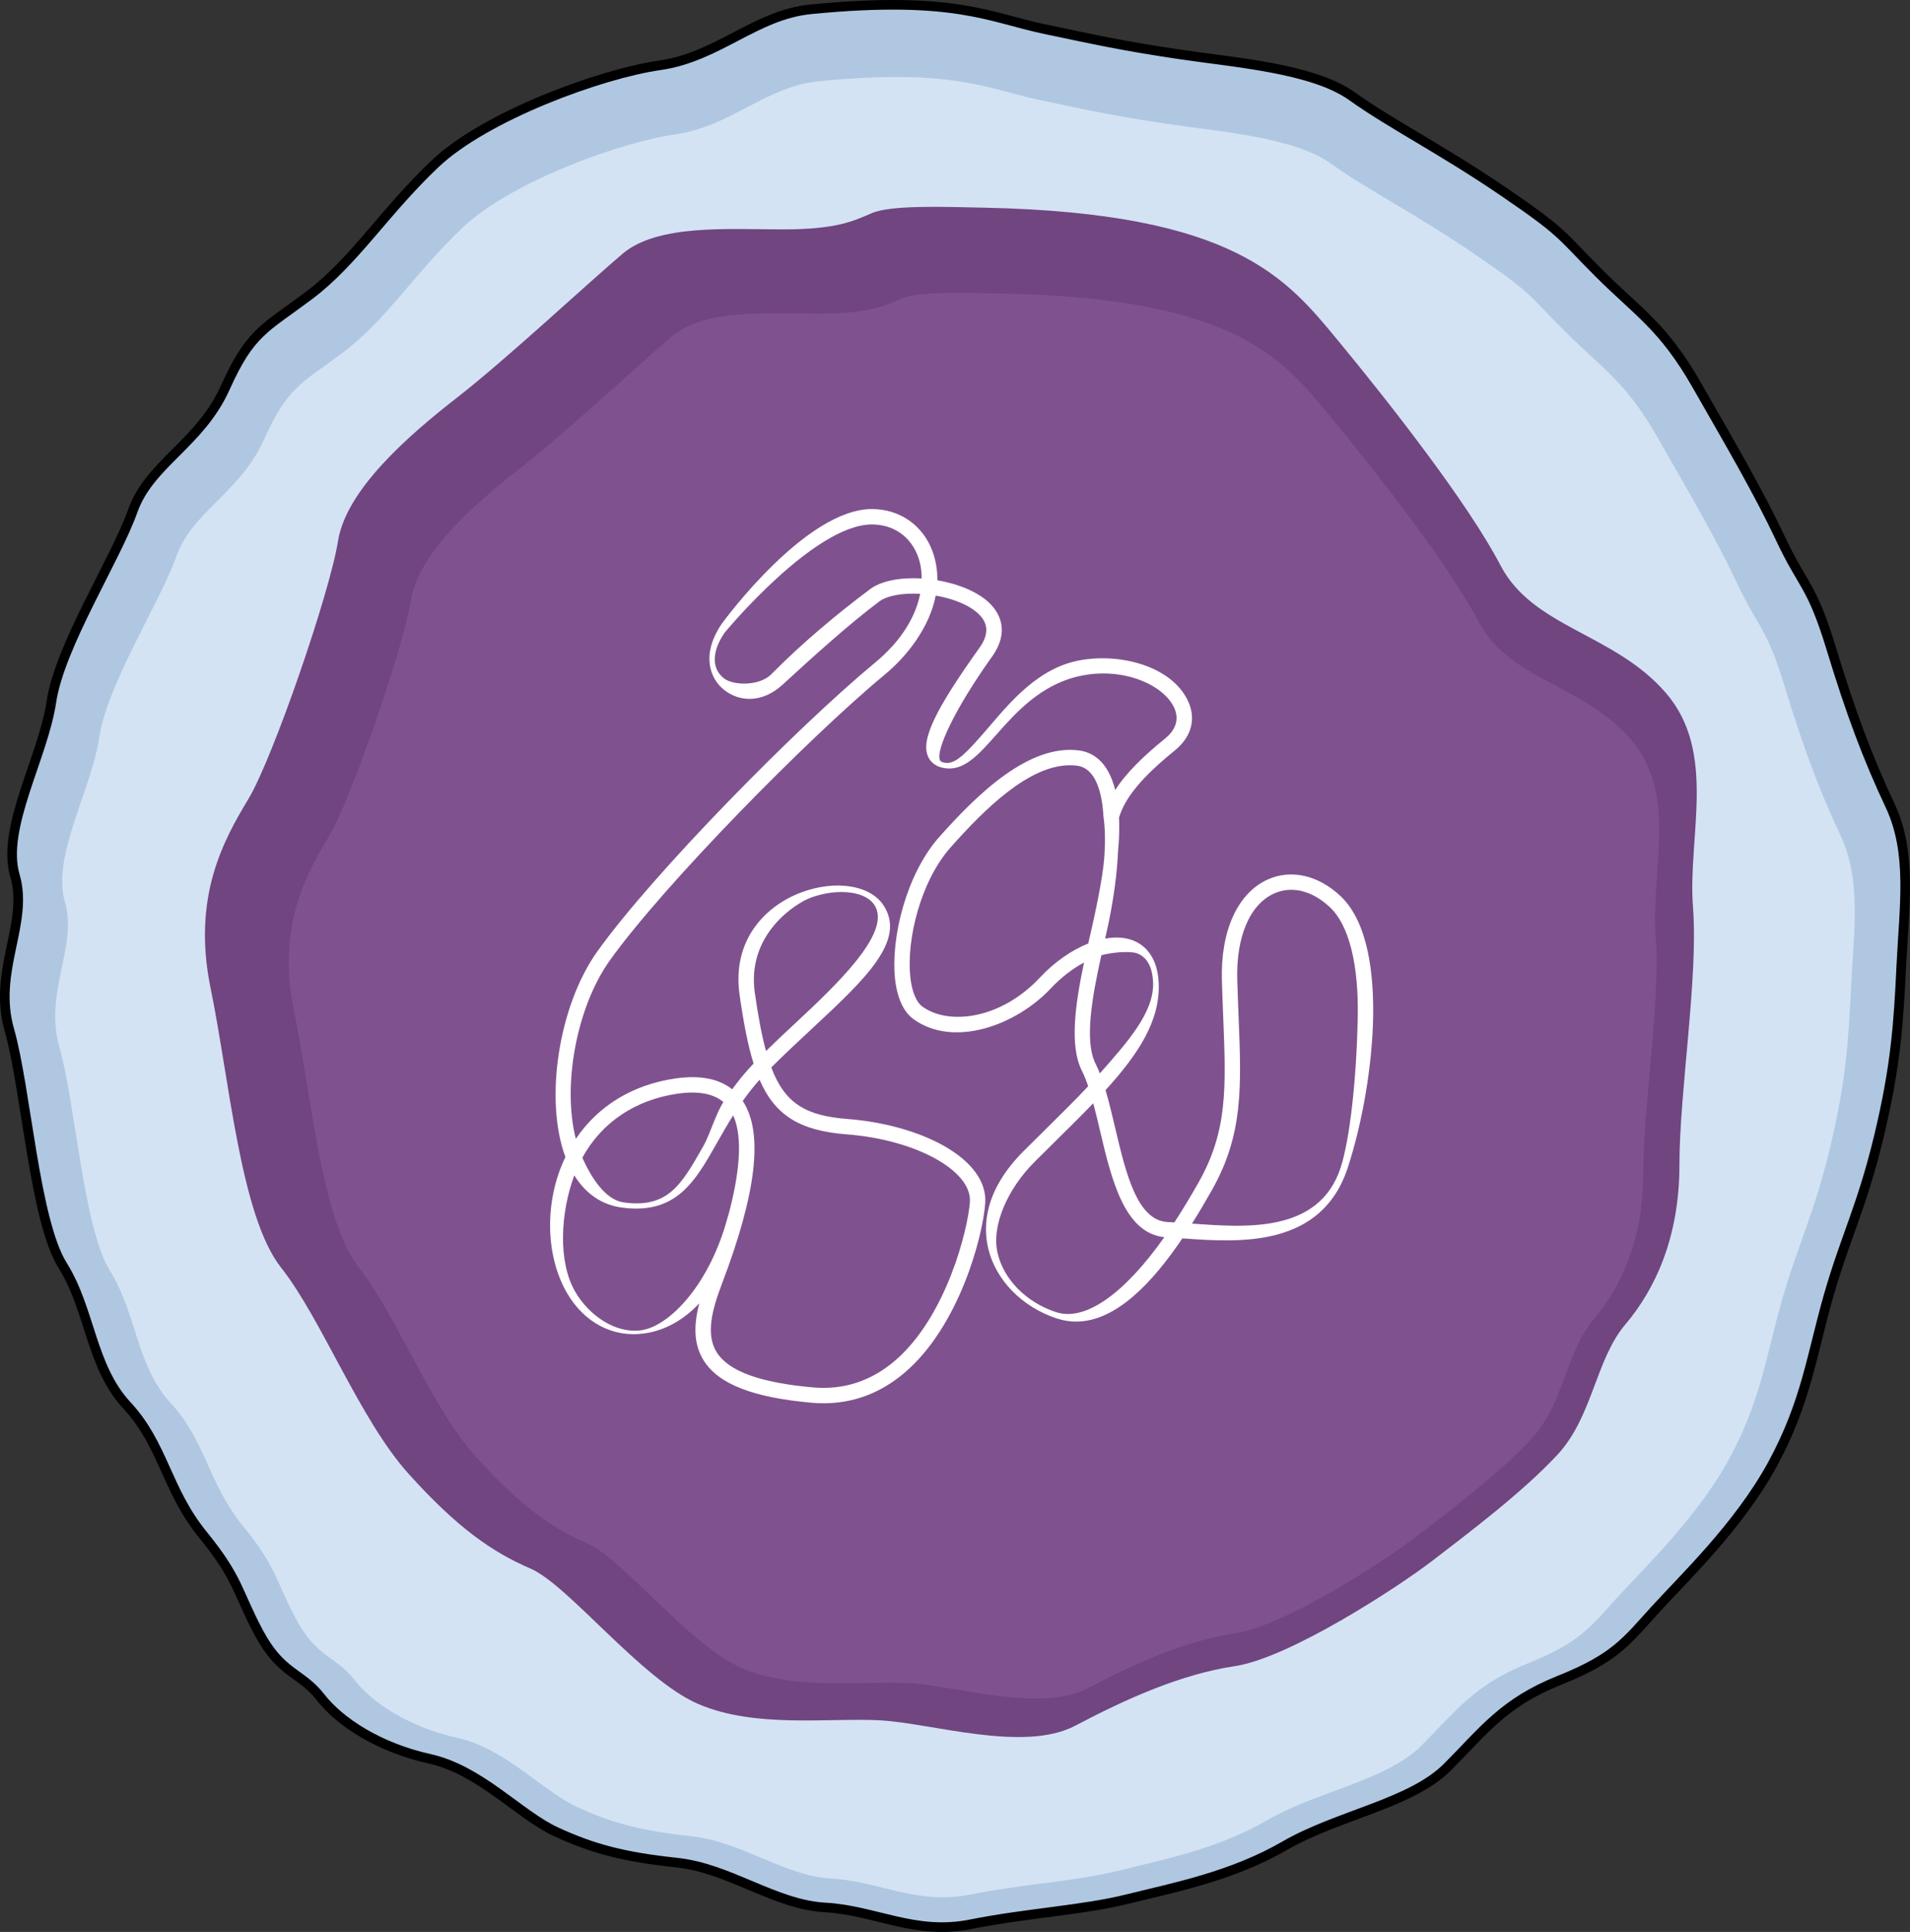
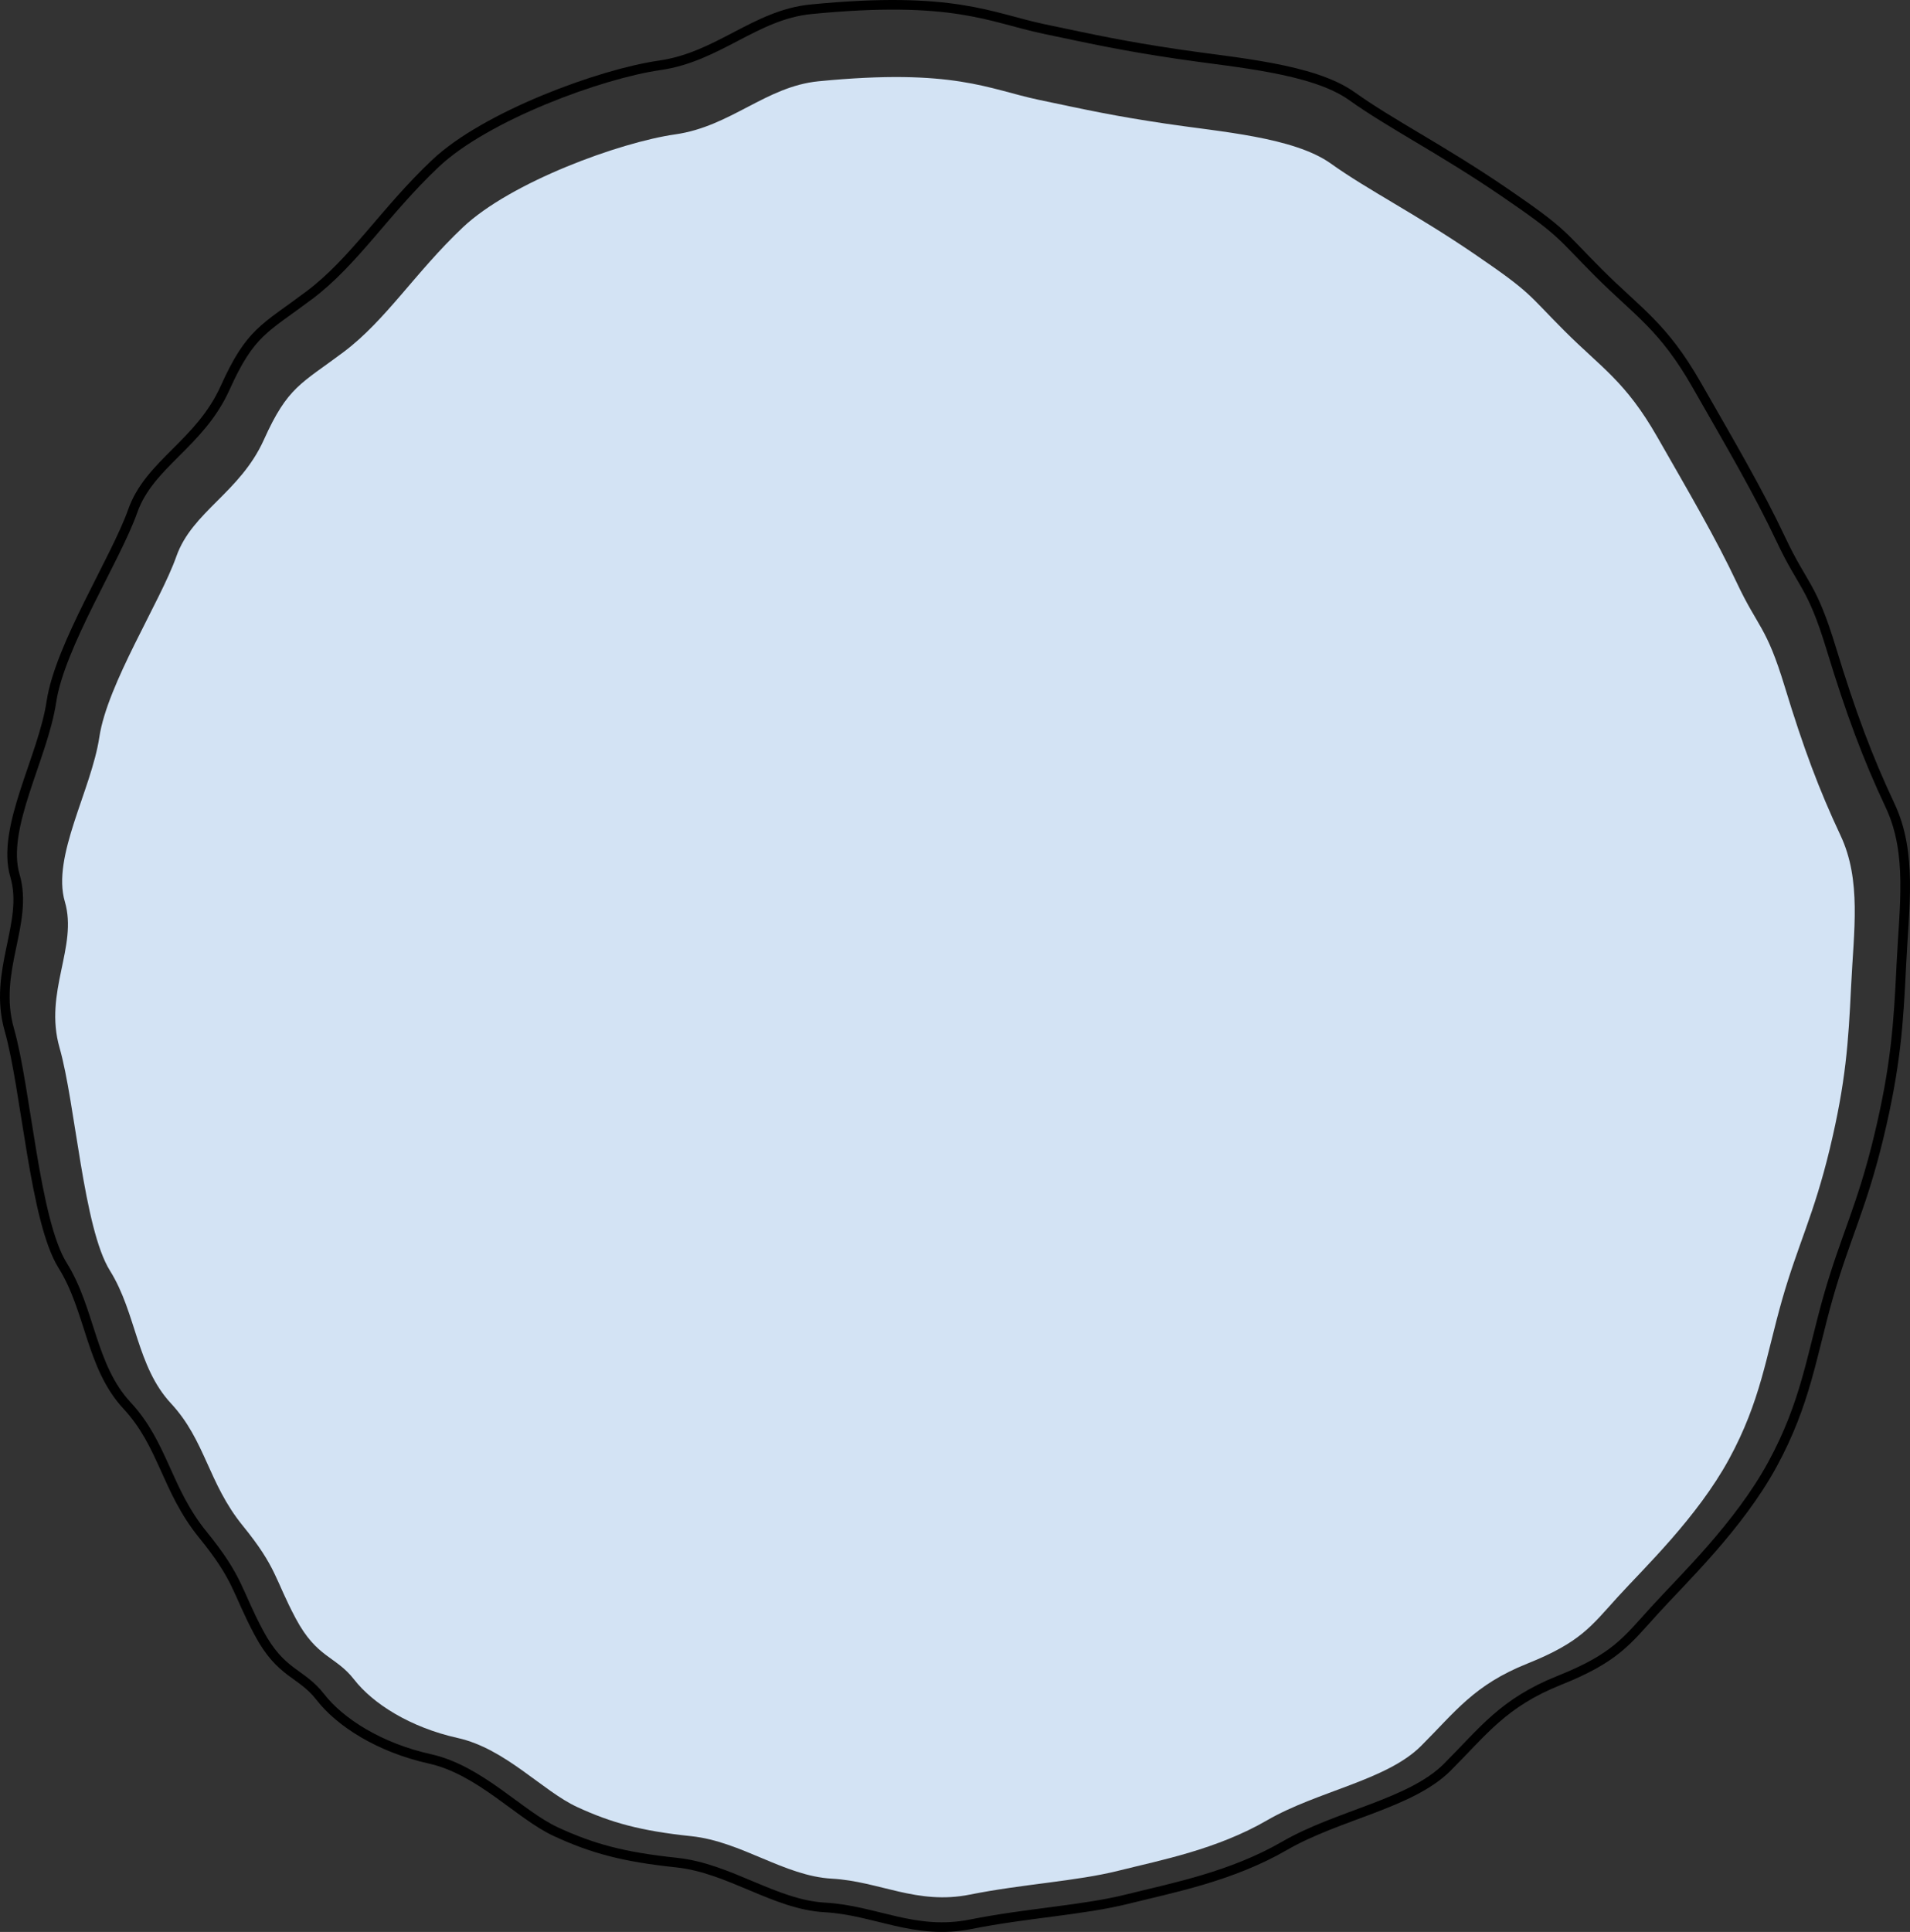
<svg xmlns="http://www.w3.org/2000/svg" version="1.0" id="Layer_1" x="0px" y="0px" width="496.951px" height="502.5px" viewBox="0 0 496.951 502.5" enable-background="new 0 0 496.951 502.5" xml:space="preserve">
  <rect x="0" y="0" width="496.951" height="502.5" fill="#333333" stroke="none" />
  <g>
-     <path fill="#B0C7E1" d="M211.003,2.412c-14.516,1.424-24.066,12.399-39.381,14.586c-15.315,2.188-45.218,13.126-58.343,25.523   C100.154,54.92,92.131,68.047,80.462,76.8c-11.669,8.752-15.313,9.484-21.878,24.068c-6.563,14.582-19.693,19.688-24.066,32.086   c-4.375,12.398-18.961,35.002-21.148,49.589c-2.188,14.586-13.127,32.817-9.48,45.217c3.646,12.398-5.836,24.793-1.459,40.108   c4.375,15.313,6.564,49.588,13.857,61.259c7.293,11.668,7.291,26.254,16.771,36.464c9.48,10.211,10.211,21.885,19.69,33.55   c9.481,11.664,8.755,14.582,14.587,25.521c5.834,10.939,10.938,10.212,16.043,16.774c5.104,6.564,15.313,13.128,28.441,16.044   c13.127,2.918,23.336,14.582,32.818,18.96c9.48,4.374,17.502,6.563,31.357,8.021c13.857,1.459,25.523,10.94,38.652,11.67   c13.126,0.729,23.335,7.293,37.922,4.377c14.586-2.92,29.17-3.647,40.84-6.565c11.668-2.917,26.983-5.833,40.84-13.855   c13.855-8.024,32.816-10.936,42.299-20.416c9.48-9.482,14.584-16.776,29.17-22.61c14.586-5.836,17.506-10.21,24.797-18.234   c7.291-8.021,21.879-21.872,30.629-37.917c8.75-16.049,10.209-28.45,14.584-43.761c4.377-15.313,8.752-23.334,13.127-41.568   c4.377-18.229,5.105-29.168,5.836-44.482c0.729-15.316,2.916-29.171-2.918-41.571c-5.834-12.397-10.211-24.063-15.314-40.836   c-5.105-16.776-7.293-16.047-13.127-28.444c-5.834-12.398-13.127-24.792-21.879-40.106c-8.752-15.32-15.314-18.965-25.523-29.177   c-10.211-10.206-8.75-10.206-24.795-21.148c-16.045-10.94-29.172-17.5-39.383-24.793c-10.209-7.293-30.629-8.752-45.215-10.94   c-14.586-2.187-21.148-3.645-35.004-6.561C257.675,4.601,248.195-1.233,211.003,2.412z" />
    <path fill="none" stroke="#000000" stroke-width="2.5" stroke-miterlimit="10" d="M211.003,2.412   c-14.516,1.424-24.066,12.399-39.381,14.586c-15.315,2.188-45.218,13.126-58.343,25.523C100.154,54.92,92.131,68.047,80.462,76.8   c-11.669,8.752-15.313,9.484-21.878,24.068c-6.563,14.582-19.693,19.688-24.066,32.086c-4.375,12.398-18.961,35.002-21.148,49.589   c-2.188,14.586-13.127,32.817-9.48,45.217c3.646,12.398-5.836,24.793-1.459,40.108c4.375,15.313,6.564,49.588,13.857,61.259   c7.293,11.668,7.291,26.254,16.771,36.464c9.48,10.211,10.211,21.885,19.69,33.55c9.481,11.664,8.755,14.582,14.587,25.521   c5.834,10.939,10.938,10.212,16.043,16.774c5.104,6.564,15.313,13.128,28.441,16.044c13.127,2.918,23.336,14.582,32.818,18.96   c9.48,4.374,17.502,6.563,31.357,8.021c13.857,1.459,25.523,10.94,38.652,11.67c13.126,0.729,23.335,7.293,37.922,4.377   c14.586-2.92,29.17-3.647,40.84-6.565c11.668-2.917,26.983-5.833,40.84-13.855c13.855-8.024,32.816-10.936,42.299-20.416   c9.48-9.482,14.584-16.776,29.17-22.61c14.586-5.836,17.506-10.21,24.797-18.234c7.291-8.021,21.879-21.872,30.629-37.917   c8.75-16.049,10.209-28.45,14.584-43.761c4.377-15.313,8.752-23.334,13.127-41.568c4.377-18.229,5.105-29.168,5.836-44.482   c0.729-15.316,2.916-29.171-2.918-41.571c-5.834-12.397-10.211-24.063-15.314-40.836c-5.105-16.776-7.293-16.047-13.127-28.444   c-5.834-12.398-13.127-24.792-21.879-40.106c-8.752-15.32-15.314-18.965-25.523-29.177c-10.211-10.206-8.75-10.206-24.795-21.148   c-16.045-10.94-29.172-17.5-39.383-24.793c-10.209-7.293-30.629-8.752-45.215-10.94c-14.586-2.187-21.148-3.645-35.004-6.561   C257.675,4.601,248.195-1.233,211.003,2.412z" />
    <path fill="#D3E3F4" d="M212.992,21.137c-13.745,1.351-22.789,11.74-37.291,13.813c-14.502,2.07-42.816,12.427-55.246,24.162   c-12.428,11.741-20.025,24.175-31.074,32.462c-11.05,8.286-14.502,8.981-20.716,22.791c-6.216,13.81-18.647,18.643-22.79,30.383   c-4.142,11.742-17.955,33.144-20.025,46.958c-2.075,13.813-12.432,31.075-8.979,42.815c3.453,11.742-5.525,23.475-1.381,37.981   c4.143,14.501,6.215,46.953,13.121,58.005s6.904,24.866,15.883,34.532c8.977,9.669,9.668,20.72,18.645,31.768   c8.979,11.045,8.289,13.806,13.814,24.169c5.521,10.354,10.355,9.667,15.189,15.88c4.834,6.218,14.502,12.431,26.932,15.195   c12.432,2.761,22.097,13.806,31.075,17.951c8.978,4.142,16.573,6.21,29.694,7.595c13.121,1.381,24.17,10.357,36.602,11.049   c12.43,0.692,22.095,6.906,35.908,4.143c13.811-2.763,27.621-3.45,38.671-6.212c11.049-2.765,25.552-5.525,38.673-13.125   c13.121-7.595,31.074-10.356,40.053-19.333c8.977-8.975,13.81-15.881,27.621-21.406c13.813-5.524,16.576-9.668,23.482-17.269   c6.902-7.592,20.717-20.709,29.002-35.904c8.285-15.192,9.668-26.935,13.811-41.435c4.144-14.497,8.287-22.098,12.432-39.36   c4.143-17.267,4.834-27.623,5.525-42.123c0.689-14.504,2.76-27.626-2.764-39.362c-5.525-11.741-9.668-22.791-14.502-38.672   c-4.834-15.886-6.904-15.195-12.43-26.934c-5.525-11.74-12.432-23.479-20.719-37.982c-8.288-14.501-14.5-17.951-24.168-27.619   c-9.67-9.672-8.287-9.672-23.481-20.031c-15.191-10.357-27.621-16.567-37.289-23.477c-9.67-6.905-29.004-8.285-42.815-10.359   c-13.812-2.067-20.027-3.452-33.148-6.214C257.187,23.209,248.21,17.685,212.992,21.137z" />
-     <path fill="#714580" d="M256.46,54.025c-11.367-0.249-24.68-0.708-29.615,1.409s-9.166,4.232-23.268,4.232   s-32.435-1.415-41.599,6.344c-9.166,7.758-30.318,27.5-43.012,37.37c-12.692,9.871-28.908,23.977-31.024,37.371   c-2.114,13.396-16.919,56.405-23.267,66.981c-6.346,10.575-14.809,25.385-9.871,49.358c4.936,23.971,7.758,59.226,18.332,72.623   c10.575,13.395,20.444,39.488,33.138,53.589c12.692,14.099,21.86,20.444,31.731,24.677c9.869,4.23,28.908,28.908,43.714,35.255   c14.804,6.343,33.844,3.524,47.24,4.229c13.398,0.706,37.369,8.459,50.768,1.409c13.396-7.049,27.498-13.397,41.6-15.514   c14.102-2.114,42.305-20.44,51.471-27.492c9.166-7.057,23.266-17.63,32.434-27.5c9.168-9.872,9.873-24.678,17.629-33.844   c7.754-9.168,14.101-22.569,14.101-41.604c0-19.036,4.936-48.651,3.526-66.982c-1.412-18.333,6.344-40.187-7.053-55.701   c-13.394-15.512-34.548-16.919-43.009-33.139c-8.461-16.217-28.908-42.308-42.305-58.523   C334.723,72.356,321.328,55.435,256.46,54.025z" />
-     <path fill="#7F528F" d="M261.74,76.374c-10.441-0.223-22.672-0.65-27.205,1.295c-4.535,1.943-8.42,3.889-21.373,3.889   c-12.956,0-29.795-1.299-38.214,5.827c-8.42,7.126-27.85,25.262-39.51,34.33c-11.658,9.069-26.555,22.026-28.498,34.328   c-1.943,12.305-15.543,51.813-21.375,61.529c-5.828,9.715-13.603,23.319-9.067,45.34c4.534,22.022,7.125,54.407,16.84,66.712   c9.716,12.306,18.782,36.274,30.442,49.229c11.658,12.951,20.079,18.781,29.146,22.668c9.068,3.887,26.554,26.554,40.155,32.383   c13.602,5.829,31.089,3.24,43.397,3.887c12.307,0.65,34.328,7.771,46.633,1.297c12.309-6.479,25.261-12.311,38.215-14.252   c12.955-1.942,38.863-18.775,47.283-25.257c8.418-6.48,21.371-16.193,29.791-25.261c8.422-9.066,9.072-22.669,16.195-31.089   c7.123-8.424,12.953-20.73,12.953-38.217s4.535-44.692,3.238-61.531c-1.297-16.841,5.826-36.918-6.479-51.166   c-12.305-14.252-31.736-15.545-39.508-30.44c-7.773-14.898-26.555-38.863-38.861-53.764   C333.633,93.218,321.326,77.669,261.74,76.374z" />
-     <path fill="#FFFFFF" d="M214.292,364.993c-1.033,0-2.078-0.049-3.137-0.141c-15.311-1.362-24.232-4.859-28.082-11.01   c-2.756-4.406-2.512-9.566-1.129-14.837c-3.885,4.103-8.683,7.059-14.408,7.842c-8.045,1.097-15.51-2.815-19.979-10.477   c-5.744-9.85-5.922-24.083-0.447-35.43c-5.518-14.802-1.805-39.316,8.303-53.466c14.406-20.166,51.781-58.161,72.271-75.122   c7.207-5.962,10.639-12.346,11.727-17.897c-4.441-0.246-8.545,0.416-10.662,2.005c-7.988,5.989-17.395,14.52-25.104,21.602   c-5.301,4.869-11.24,4.546-15.236,1.388c-3.709-2.932-6.088-9.214-0.584-17.258c0.924-1.265,21.982-29.782,39.02-29.782   c7.287,0,13.344,4.245,15.804,11.079c0.895,2.486,1.27,4.986,1.229,7.445c5.381,0.916,10.537,2.975,13.594,5.96   c2.324,2.272,5.496,7.103,0.615,13.937c-9.756,13.654-14.689,24.402-13.527,26.91c0.178,0.384,0.723,0.616,1.619,0.69   c2.705,0.254,5.799-3.288,9.406-7.357c5.549-6.26,13.029-16.603,24.412-19.132c10.458-2.318,24.53,0.932,29.03,10.233   c2.27,4.693,1.045,9.437-3.359,13.017c-8.361,6.793-12.924,12.141-14.521,17.477c0.193,3.983-0.122,7.37-0.232,8.403   c-0.193,5.104-1.027,12.827-3.15,22.068c-0.076,0.329-0.152,0.661-0.229,0.993c2.596-0.465,5.027-0.348,7.117,0.424   c2.391,0.879,6.457,3.482,6.814,11.035c0.467,9.777-5.205,18.494-13.824,27.952c0.896,3.016,1.678,6.329,2.486,9.745   c2.807,11.881,5.707,24.164,13.67,24.563c0.568,0.028,1.154,0.062,1.752,0.101c2.043-3.118,4.135-6.573,6.279-10.368   c7.616-13.473,7.168-24.633,6.43-43.122c-0.119-2.96-0.244-6.089-0.342-9.423c-0.381-12.93,4.086-22.758,11.945-26.291   c6.068-2.73,13.145-1.109,18.924,4.33c7.395,6.959,8.689,21.094,8.473,31.726c-0.252,12.362-2.693,26.843-6.531,38.737   c-6.811,21.113-28.326,19.599-42.565,18.599c-0.178-0.014-0.355-0.026-0.531-0.039c-7.711,11.414-17.238,21.645-27.643,21.646   c-1.688,0-3.396-0.269-5.127-0.846c-9.006-3.004-15.807-9.979-17.748-18.201c-1.4-5.939-0.939-15.148,9.213-25.299   c1.943-1.946,3.855-3.832,5.715-5.666c3.986-3.934,7.742-7.64,11.084-11.201c-0.51-1.504-1.057-2.882-1.665-4.094   c-3.234-6.472-1.701-17.289,0.588-28.09c-2.971,1.592-5.98,3.888-8.621,6.707c-9.121,9.727-25.395,15.555-35.775,8.003   c-2.59-1.884-4.244-5.514-4.783-10.498c-1.133-10.481,2.865-27.136,11.518-36.872c10.074-11.332,23.307-24.137,36.291-22.506   c3.4,0.424,7.572,2.633,9.486,10.303c2.928-4.584,7.452-8.907,12.979-13.399c2.928-2.379,3.717-5.204,2.281-8.169   c-2.852-5.898-13.404-10.549-24.561-8.071c-10.118,2.247-16.547,9.5-21.713,15.327c-4.318,4.872-8.039,9.072-12.73,8.689   c-3.033-0.252-4.348-1.769-4.916-2.996c-1.988-4.295,1.623-11.982,13.326-28.363c2.436-3.407,2.385-6.269-0.154-8.748   c-2.51-2.453-6.785-4.081-11.223-4.845c-1.586,8.207-7.368,15.683-13.219,20.524c-19.889,16.461-57.572,54.774-71.568,74.363   c-8.719,12.207-12.378,32.593-8.851,46.42c5.812-8.614,14.86-14.132,25.979-15.719c6.307-0.903,11.237,0.052,14.704,2.83   c1.625-2.23,3.453-4.483,5.57-6.713c-1.504-4.79-2.615-10.671-3.639-17.828c-2.068-14.487,6.936-23.279,16.051-26.675   c8.992-3.349,18.015-1.897,21.457,3.456c5.871,9.132-4.93,19.19-18.608,31.924c-3.474,3.236-7.062,6.576-10.661,10.148   c3.612,9.565,9.204,12.593,19.983,13.421c9.238,0.712,18.311,3.244,24.889,6.949c7.354,4.142,11.188,9.442,10.797,14.928   c-0.625,8.751-6.77,32.001-20.957,44.083C229.164,362.319,222.081,364.993,214.292,364.993z M193.25,286.365   c5.421,8.194,3.637,23.79-5.43,47.595c-2.449,6.433-4.311,13.037-1.354,17.761c3.084,4.932,11.277,7.923,25.045,9.147   c7.924,0.703,15.082-1.613,21.277-6.89c13.494-11.491,19.061-34.31,19.561-41.321c0.582-8.164-14.072-16.226-32.002-17.604   c-12.293-0.944-18.732-4.985-22.725-14.212C195.997,282.673,194.556,284.524,193.25,286.365z M149.421,305.715   c-3.56,9.599-4.351,22.399,0.259,30.301c3.678,6.304,10.604,10.881,17.082,10c7.64-1.047,18.093-12.34,22.63-29.662l0.037,0.009   c2.775-10.24,4.082-20.213,1.326-26.258c-1.551,2.458-2.914,4.867-4.211,7.157c-5.703,10.074-10.632,18.773-24.839,16.813   C156.578,313.369,152.389,310.501,149.421,305.715z M284.447,286.954c-2.971,3.091-6.203,6.281-9.596,9.627   c-1.854,1.829-3.758,3.709-5.695,5.647c-7.004,7.005-11.271,16.614-9.598,23.712c1.625,6.885,7.418,12.756,15.121,15.325   c7.888,2.632,18.17-5.206,28.258-19.469c-10.441-1.084-13.764-15.148-16.704-27.587C285.642,291.7,285.062,289.247,284.447,286.954   z M310.132,318.269c13.583,0.928,33.1,2.732,38.713-14.668c2.303-7.138,4.078-22.375,4.414-38.877   c0.283-13.883-2.279-24.087-7.215-28.732c-4.629-4.355-9.932-5.665-14.541-3.595c-6.336,2.85-9.918,11.271-9.588,22.527   c0.098,3.317,0.223,6.433,0.34,9.379c0.742,18.54,1.232,30.786-6.943,45.25C313.721,312.37,311.988,315.325,310.132,318.269z    M151.51,301.131c2.396,5.308,6.039,10.97,10.771,11.622c11.523,1.586,15.019-4.588,20.814-14.821   c1.556-2.75,3.176-8.305,5.123-11.287c-2.6-2.202-6.576-2.936-11.857-2.185C165.299,286.04,156.537,291.937,151.51,301.131z    M286.552,248.472c-2.445,11.009-4.444,22.314-1.512,28.18c0.401,0.799,0.774,1.647,1.125,2.543   c7.127-8.104,14.221-15.912,13.846-23.763c-0.189-4.002-1.604-6.517-4.201-7.473C293.97,247.282,289.091,247.73,286.552,248.472z    M218.931,232.014c-2.537,0-5.346,0.495-8.105,1.524c-3.717,1.385-16.615,9.414-14.434,24.687   c0.869,6.093,1.791,11.077,2.91,15.152c3.15-3.08,6.27-5.984,9.305-8.81c12.308-11.461,22.977-22.839,18.912-29.158   C226.093,233.19,222.835,232.014,218.931,232.014z M278.384,199.042c-10.643,0-22.088,11.275-31.006,21.309   c-7.914,8.902-11.57,24.169-10.529,33.781c0.406,3.777,1.529,6.509,3.158,7.694c6.711,4.88,20.281,3.398,30.504-7.507   c3.871-4.129,8.324-7.195,12.629-8.908c0.242-1.063,0.484-2.121,0.725-3.166c1.977-8.607,3.461-16.649,3.539-20.813   c0-0.021-0.002,0.021,0,0c0.174-2.562,0.107-6.334-0.303-9.069c-0.334-5.814-1.83-12.575-6.916-13.21   C279.587,199.078,278.986,199.042,278.384,199.042z M226.845,136.41c-15.016,0-38.127,27.907-38.334,28.188   c-3.313,4.844-3.4,9.276-0.197,11.81c2.555,2.021,9.371,2.007,12.373-1.036c8.324-8.439,17.533-16.015,25.662-22.11   c3.016-2.26,8.119-3.119,13.459-2.797c0.002-2.1-0.34-4.003-0.922-5.619C236.983,139.563,232.482,136.41,226.845,136.41z" />
  </g>
</svg>